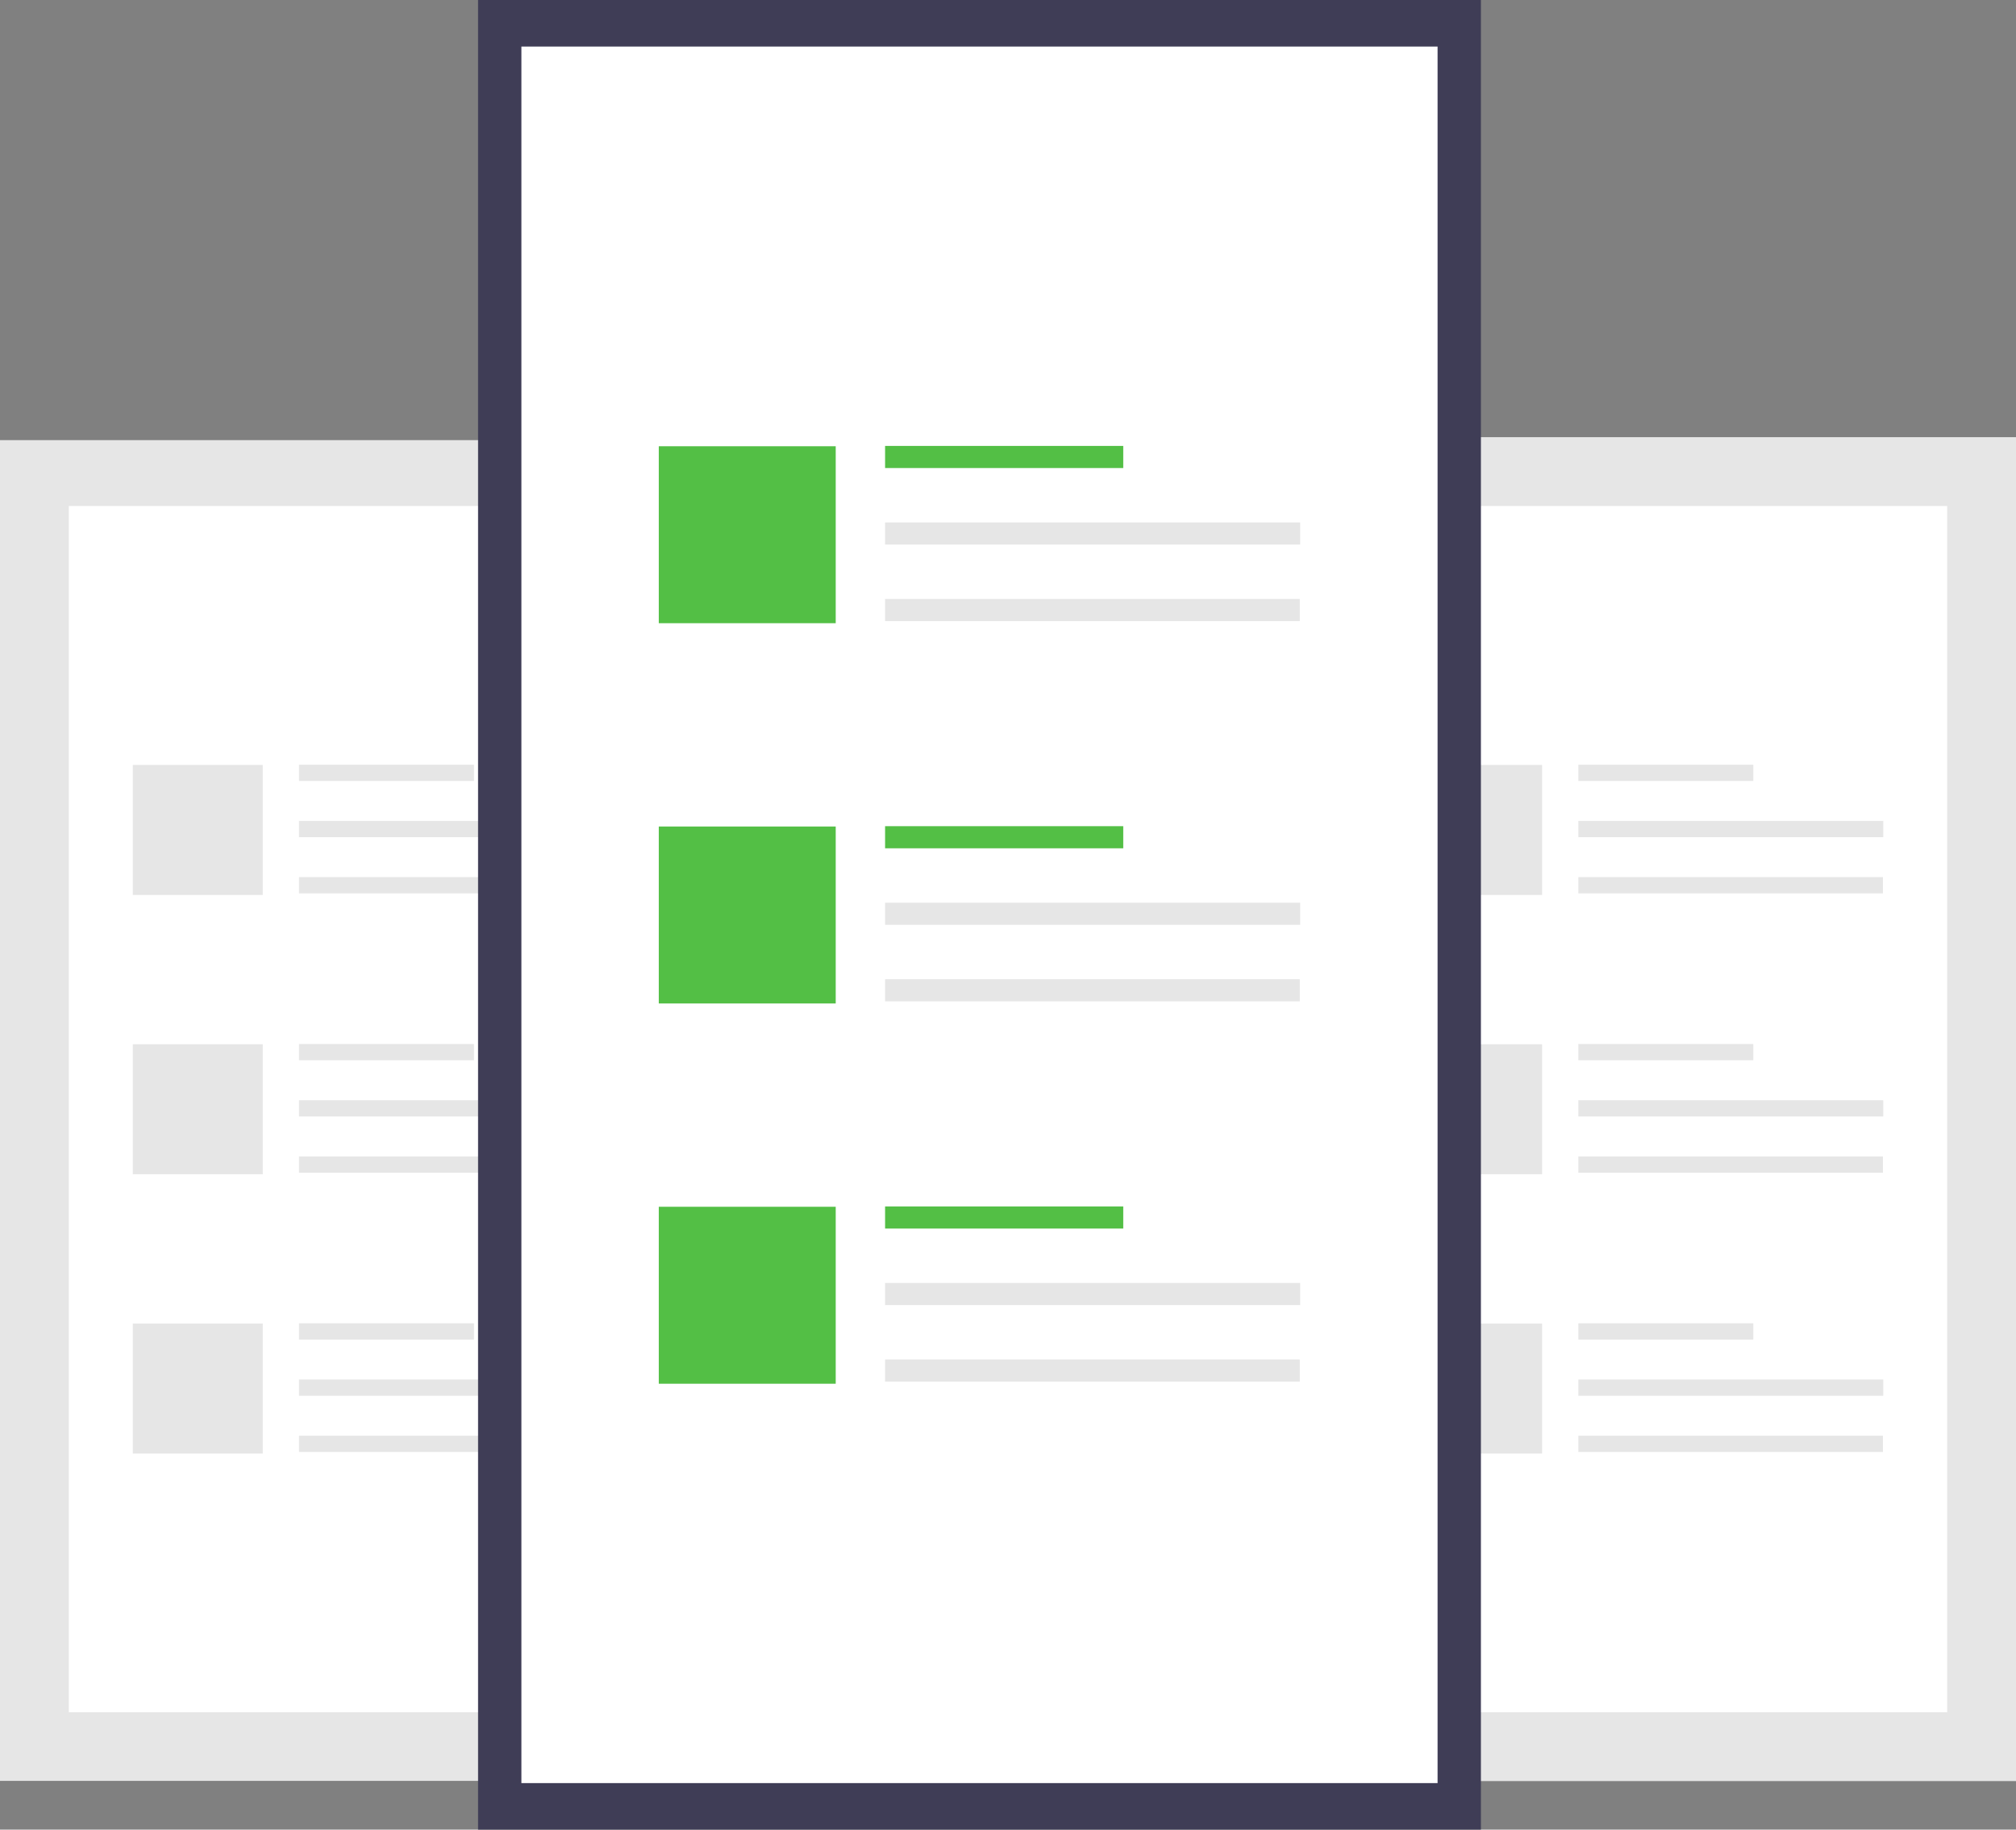
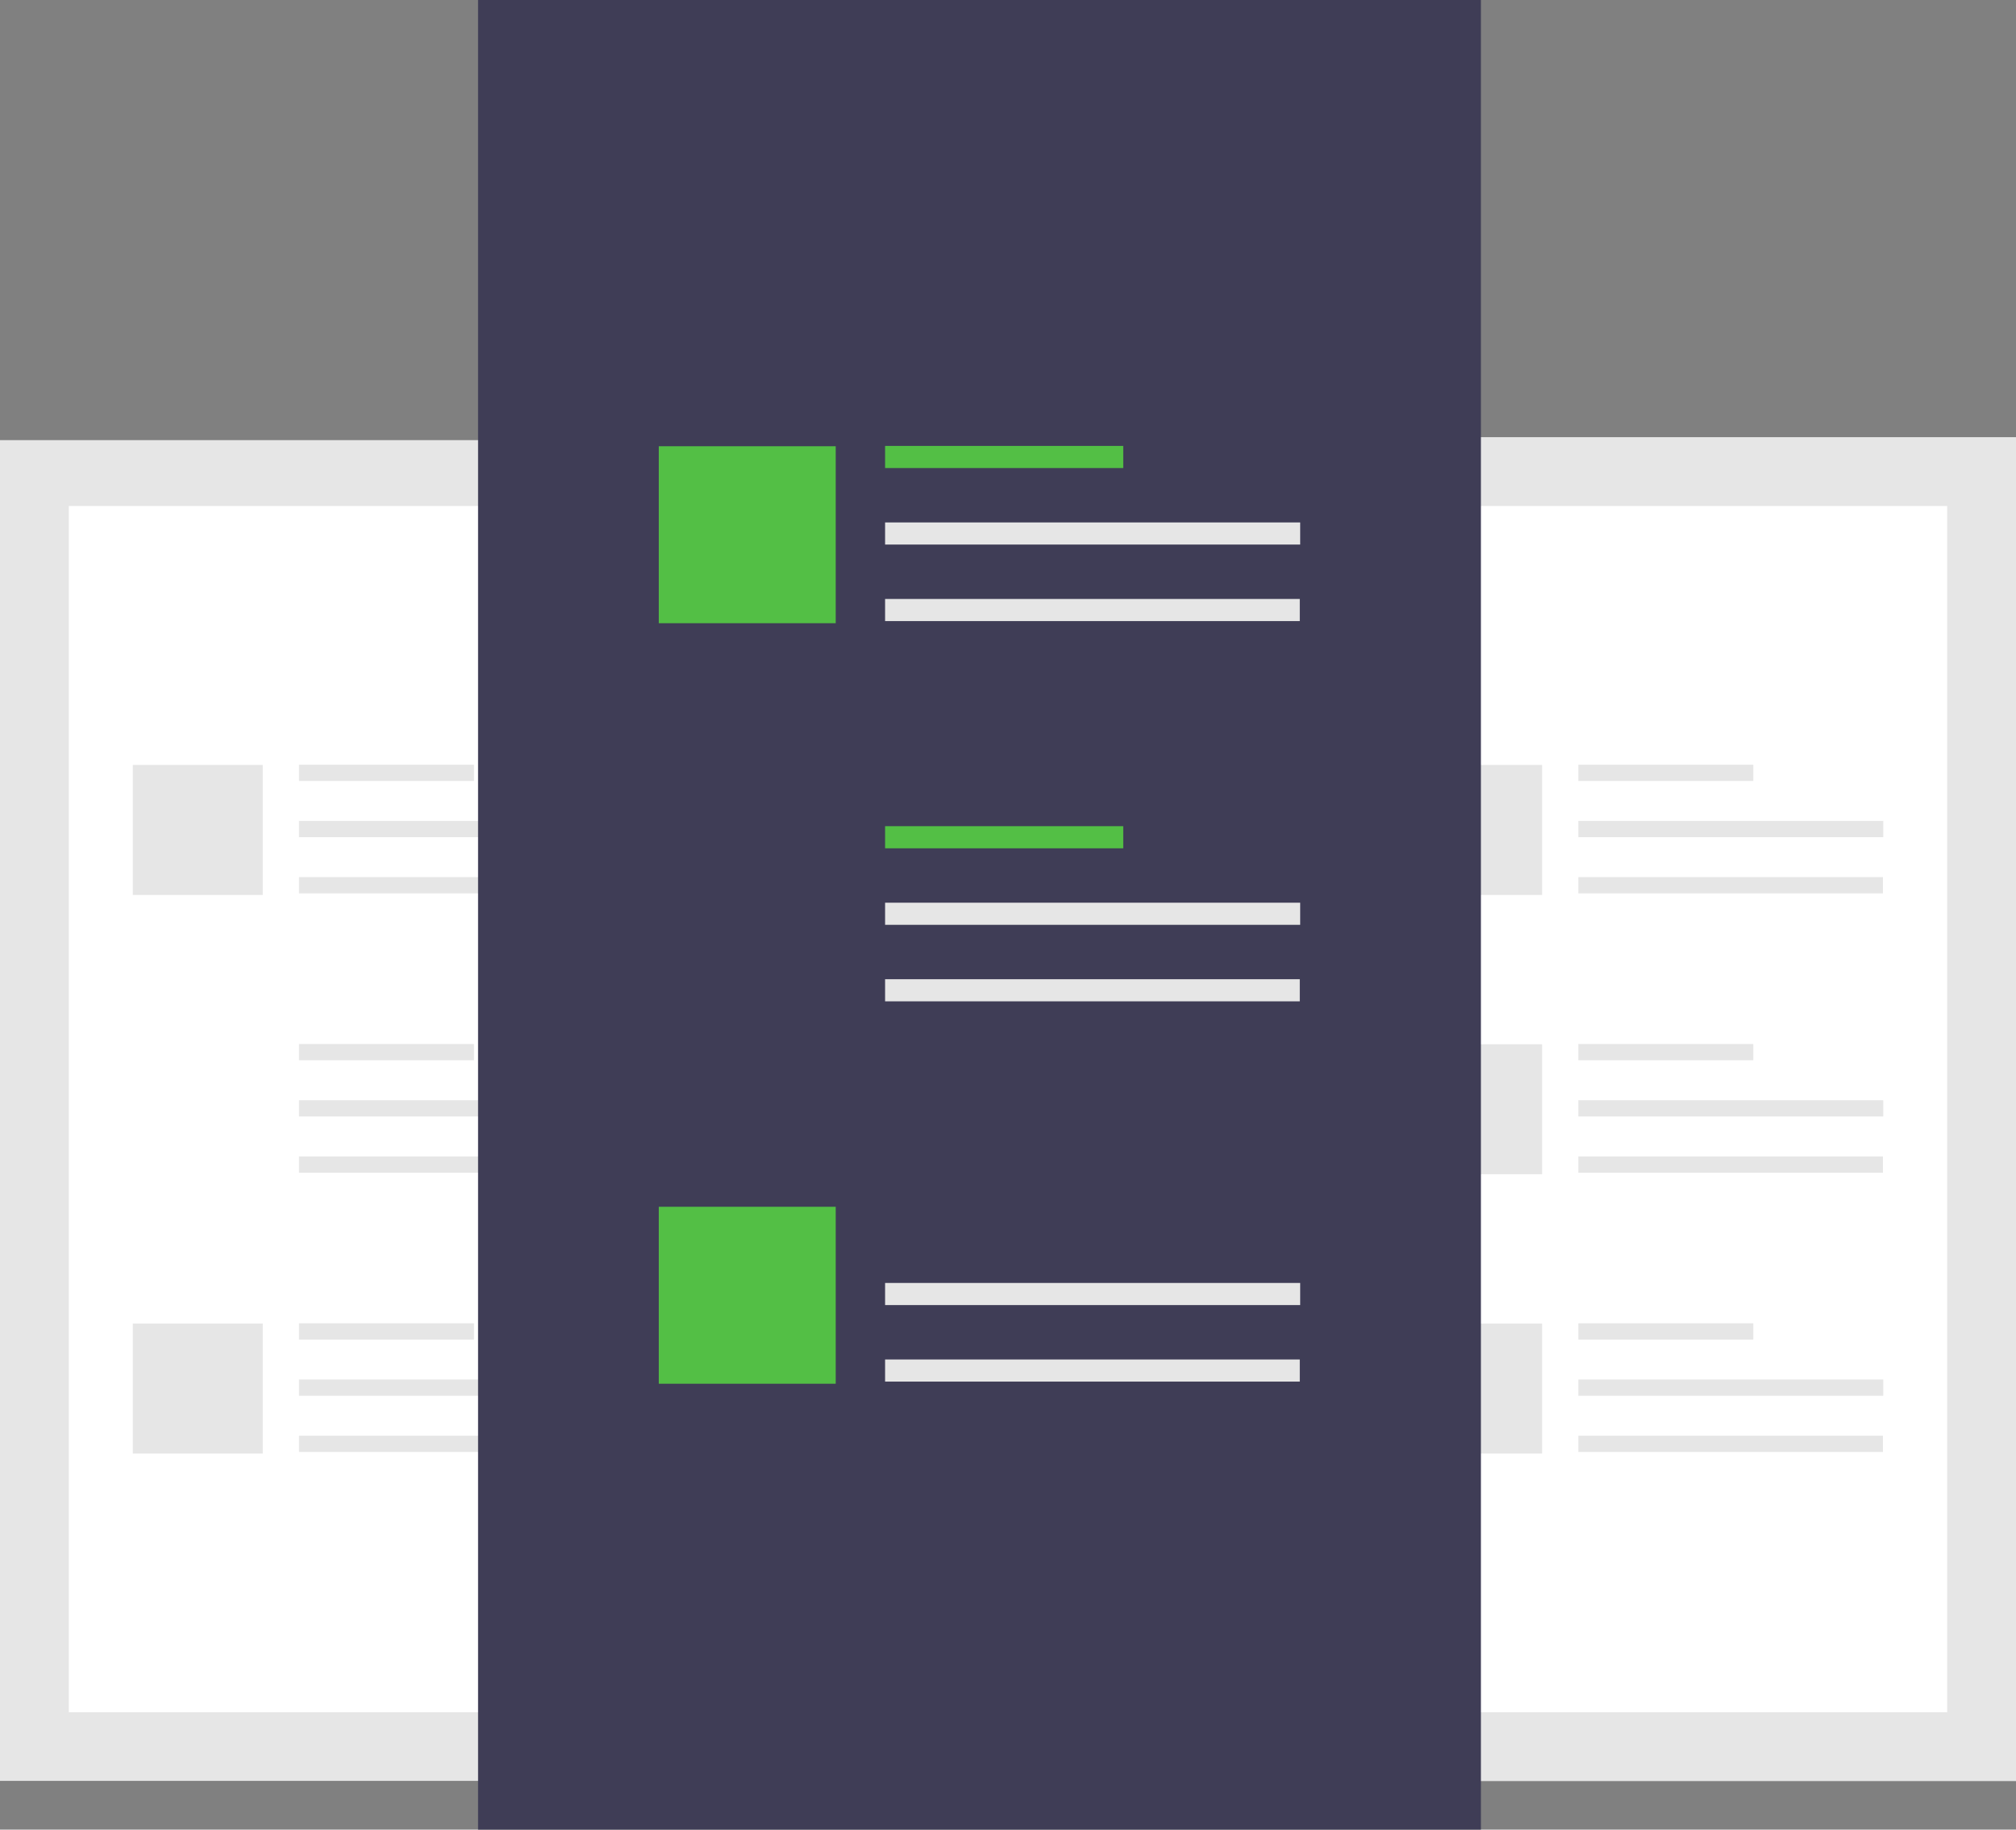
<svg xmlns="http://www.w3.org/2000/svg" width="254.702" height="231.123" viewBox="0 0 254.702 231.123">
  <rect x="0" y="0" width="254.702" height="231.123" fill="#808080" stroke="none" />
  <g id="graphic-featured-blog-post-three-documents" transform="translate(-210)">
    <rect id="Rectangle_1634" data-name="Rectangle 1634" width="93.063" height="169.763" transform="translate(371.639 55.224)" fill="#e6e6e6" />
    <path id="Path_3647" data-name="Path 3647" d="M788,450.987h75.677V298.61H788Z" transform="translate(-407.672 -234.693)" fill="#fff" />
    <rect id="Rectangle_1635" data-name="Rectangle 1635" width="22.102" height="2.052" transform="translate(409.41 96.598)" fill="#e6e6e6" />
    <rect id="Rectangle_1636" data-name="Rectangle 1636" width="38.521" height="2.052" transform="translate(409.41 103.698)" fill="#e6e6e6" />
    <rect id="Rectangle_1637" data-name="Rectangle 1637" width="38.483" height="2.052" transform="translate(409.41 110.799)" fill="#e6e6e6" />
    <rect id="Rectangle_1638" data-name="Rectangle 1638" width="16.42" height="16.42" transform="translate(388.41 96.629)" fill="#e6e6e6" />
    <rect id="Rectangle_1639" data-name="Rectangle 1639" width="22.102" height="2.052" transform="translate(409.41 131.88)" fill="#e6e6e6" />
    <rect id="Rectangle_1640" data-name="Rectangle 1640" width="38.521" height="2.052" transform="translate(409.41 138.981)" fill="#e6e6e6" />
    <rect id="Rectangle_1641" data-name="Rectangle 1641" width="38.483" height="2.052" transform="translate(409.41 146.081)" fill="#e6e6e6" />
    <rect id="Rectangle_1642" data-name="Rectangle 1642" width="16.42" height="16.42" transform="translate(388.41 131.911)" fill="#e6e6e6" />
    <rect id="Rectangle_1643" data-name="Rectangle 1643" width="22.102" height="2.052" transform="translate(409.41 167.163)" fill="#e6e6e6" />
    <rect id="Rectangle_1644" data-name="Rectangle 1644" width="38.521" height="2.052" transform="translate(409.41 174.263)" fill="#e6e6e6" />
    <rect id="Rectangle_1645" data-name="Rectangle 1645" width="38.483" height="2.052" transform="translate(409.41 181.363)" fill="#e6e6e6" />
    <rect id="Rectangle_1646" data-name="Rectangle 1646" width="16.42" height="16.42" transform="translate(388.41 167.193)" fill="#e6e6e6" />
    <rect id="Rectangle_1647" data-name="Rectangle 1647" width="93.235" height="169.363" transform="translate(210 55.599)" fill="#e6e6e6" />
    <path id="Path_3648" data-name="Path 3648" d="M280,450.987h75.677V298.61H280Z" transform="translate(-61.305 -234.693)" fill="#fff" />
    <rect id="Rectangle_1648" data-name="Rectangle 1648" width="22.102" height="2.052" transform="translate(247.777 96.598)" fill="#e6e6e6" />
    <rect id="Rectangle_1649" data-name="Rectangle 1649" width="38.521" height="2.052" transform="translate(247.777 103.698)" fill="#e6e6e6" />
    <rect id="Rectangle_1650" data-name="Rectangle 1650" width="38.483" height="2.052" transform="translate(247.777 110.799)" fill="#e6e6e6" />
    <rect id="Rectangle_1651" data-name="Rectangle 1651" width="16.42" height="16.42" transform="translate(226.777 96.629)" fill="#e6e6e6" />
    <rect id="Rectangle_1652" data-name="Rectangle 1652" width="22.102" height="2.052" transform="translate(247.777 131.88)" fill="#e6e6e6" />
    <rect id="Rectangle_1653" data-name="Rectangle 1653" width="38.521" height="2.052" transform="translate(247.777 138.981)" fill="#e6e6e6" />
    <rect id="Rectangle_1654" data-name="Rectangle 1654" width="38.483" height="2.052" transform="translate(247.777 146.081)" fill="#e6e6e6" />
-     <rect id="Rectangle_1655" data-name="Rectangle 1655" width="16.42" height="16.42" transform="translate(226.777 131.911)" fill="#e6e6e6" />
    <rect id="Rectangle_1656" data-name="Rectangle 1656" width="22.102" height="2.052" transform="translate(247.777 167.163)" fill="#e6e6e6" />
    <rect id="Rectangle_1657" data-name="Rectangle 1657" width="38.521" height="2.052" transform="translate(247.777 174.263)" fill="#e6e6e6" />
    <rect id="Rectangle_1658" data-name="Rectangle 1658" width="38.483" height="2.052" transform="translate(247.777 181.363)" fill="#e6e6e6" />
    <rect id="Rectangle_1659" data-name="Rectangle 1659" width="16.42" height="16.42" transform="translate(226.777 167.193)" fill="#e6e6e6" />
    <rect id="Rectangle_1660" data-name="Rectangle 1660" width="126.7" height="231.123" transform="translate(270.399)" fill="#3f3d56" />
-     <path id="Path_3649" data-name="Path 3649" d="M494.82,404.472h115.75V185.11H494.82Z" transform="translate(-218.946 -179.229)" fill="#fff" />
    <rect id="Rectangle_1661" data-name="Rectangle 1661" width="30.09" height="2.794" transform="translate(321.822 56.329)" fill="#53bf45" />
    <rect id="Rectangle_1662" data-name="Rectangle 1662" width="52.444" height="2.794" transform="translate(321.822 65.995)" fill="#e6e6e6" />
    <rect id="Rectangle_1663" data-name="Rectangle 1663" width="52.393" height="2.794" transform="translate(321.822 75.662)" fill="#e6e6e6" />
    <rect id="Rectangle_1664" data-name="Rectangle 1664" width="22.354" height="22.354" transform="translate(293.231 56.37)" fill="#53bf45" />
    <rect id="Rectangle_1665" data-name="Rectangle 1665" width="30.09" height="2.794" transform="translate(321.822 104.364)" fill="#53bf45" />
    <rect id="Rectangle_1666" data-name="Rectangle 1666" width="52.444" height="2.794" transform="translate(321.822 114.03)" fill="#e6e6e6" />
    <rect id="Rectangle_1667" data-name="Rectangle 1667" width="52.393" height="2.794" transform="translate(321.822 123.696)" fill="#e6e6e6" />
-     <rect id="Rectangle_1668" data-name="Rectangle 1668" width="22.354" height="22.354" transform="translate(293.231 104.405)" fill="#53bf45" />
-     <rect id="Rectangle_1669" data-name="Rectangle 1669" width="30.09" height="2.794" transform="translate(321.822 152.398)" fill="#53bf45" />
    <rect id="Rectangle_1670" data-name="Rectangle 1670" width="52.444" height="2.794" transform="translate(321.822 162.064)" fill="#e6e6e6" />
    <rect id="Rectangle_1671" data-name="Rectangle 1671" width="52.393" height="2.794" transform="translate(321.822 171.731)" fill="#e6e6e6" />
    <rect id="Rectangle_1672" data-name="Rectangle 1672" width="22.354" height="22.354" transform="translate(293.231 152.44)" fill="#53bf45" />
  </g>
</svg>